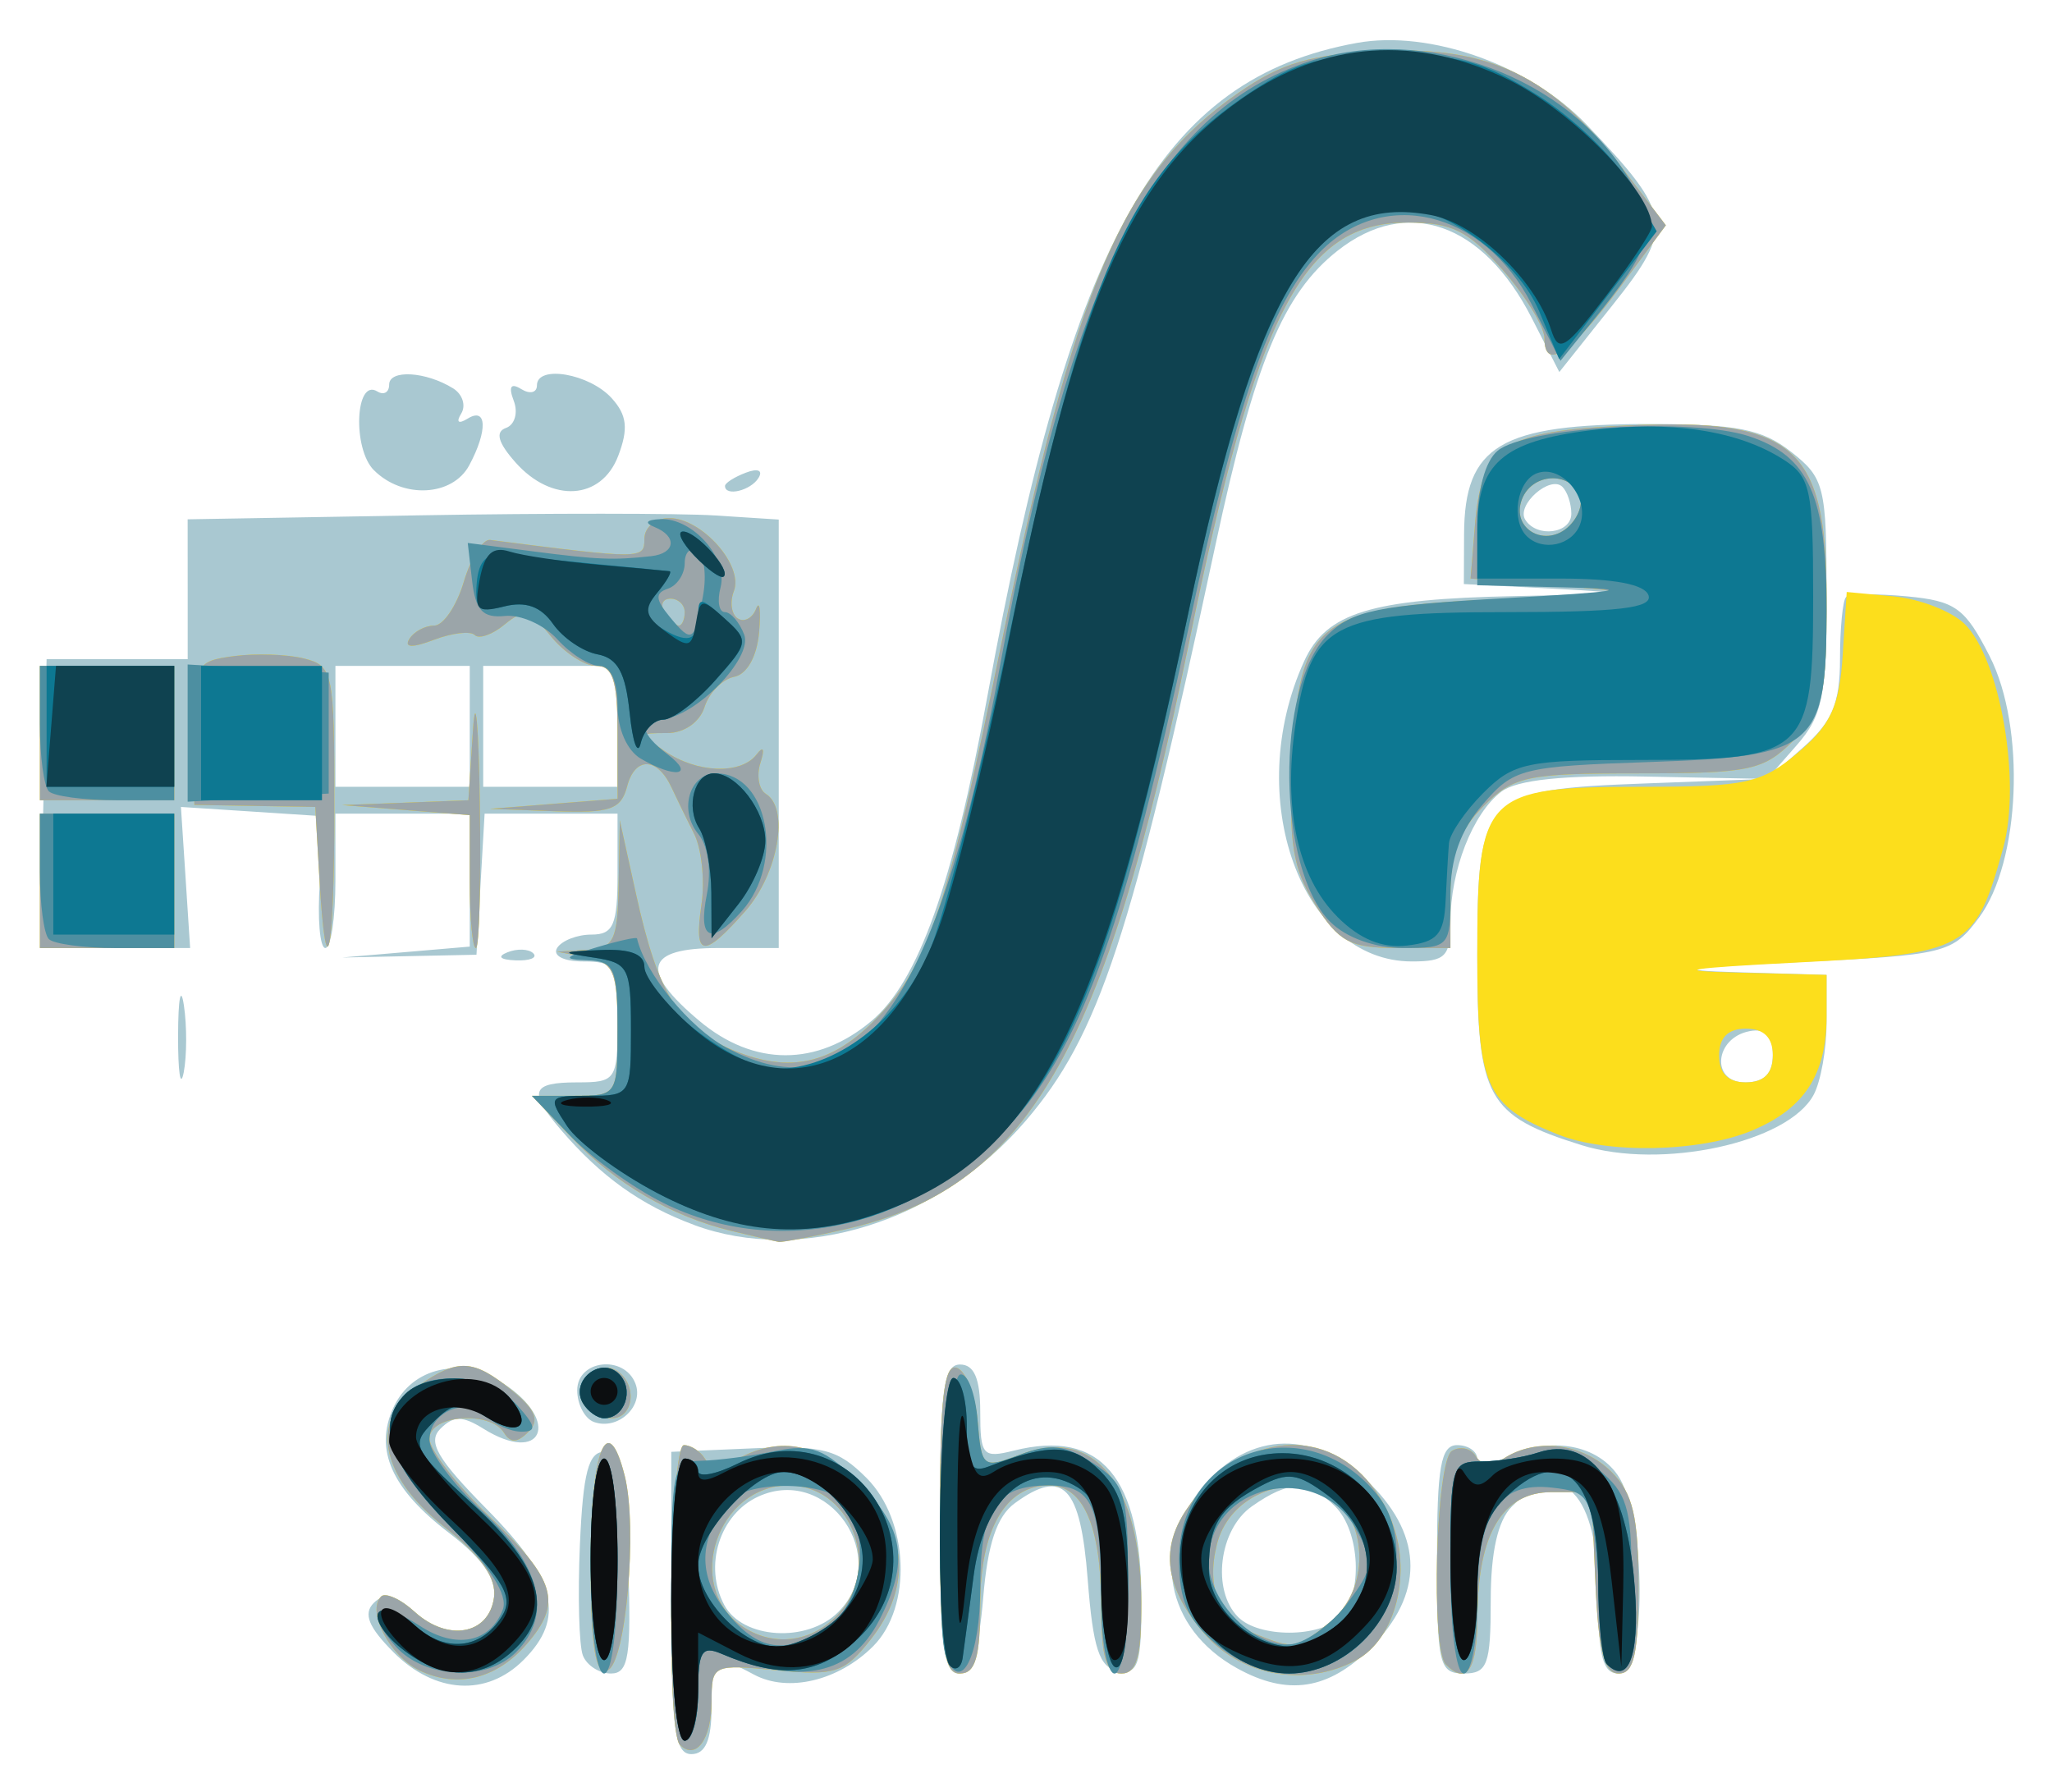
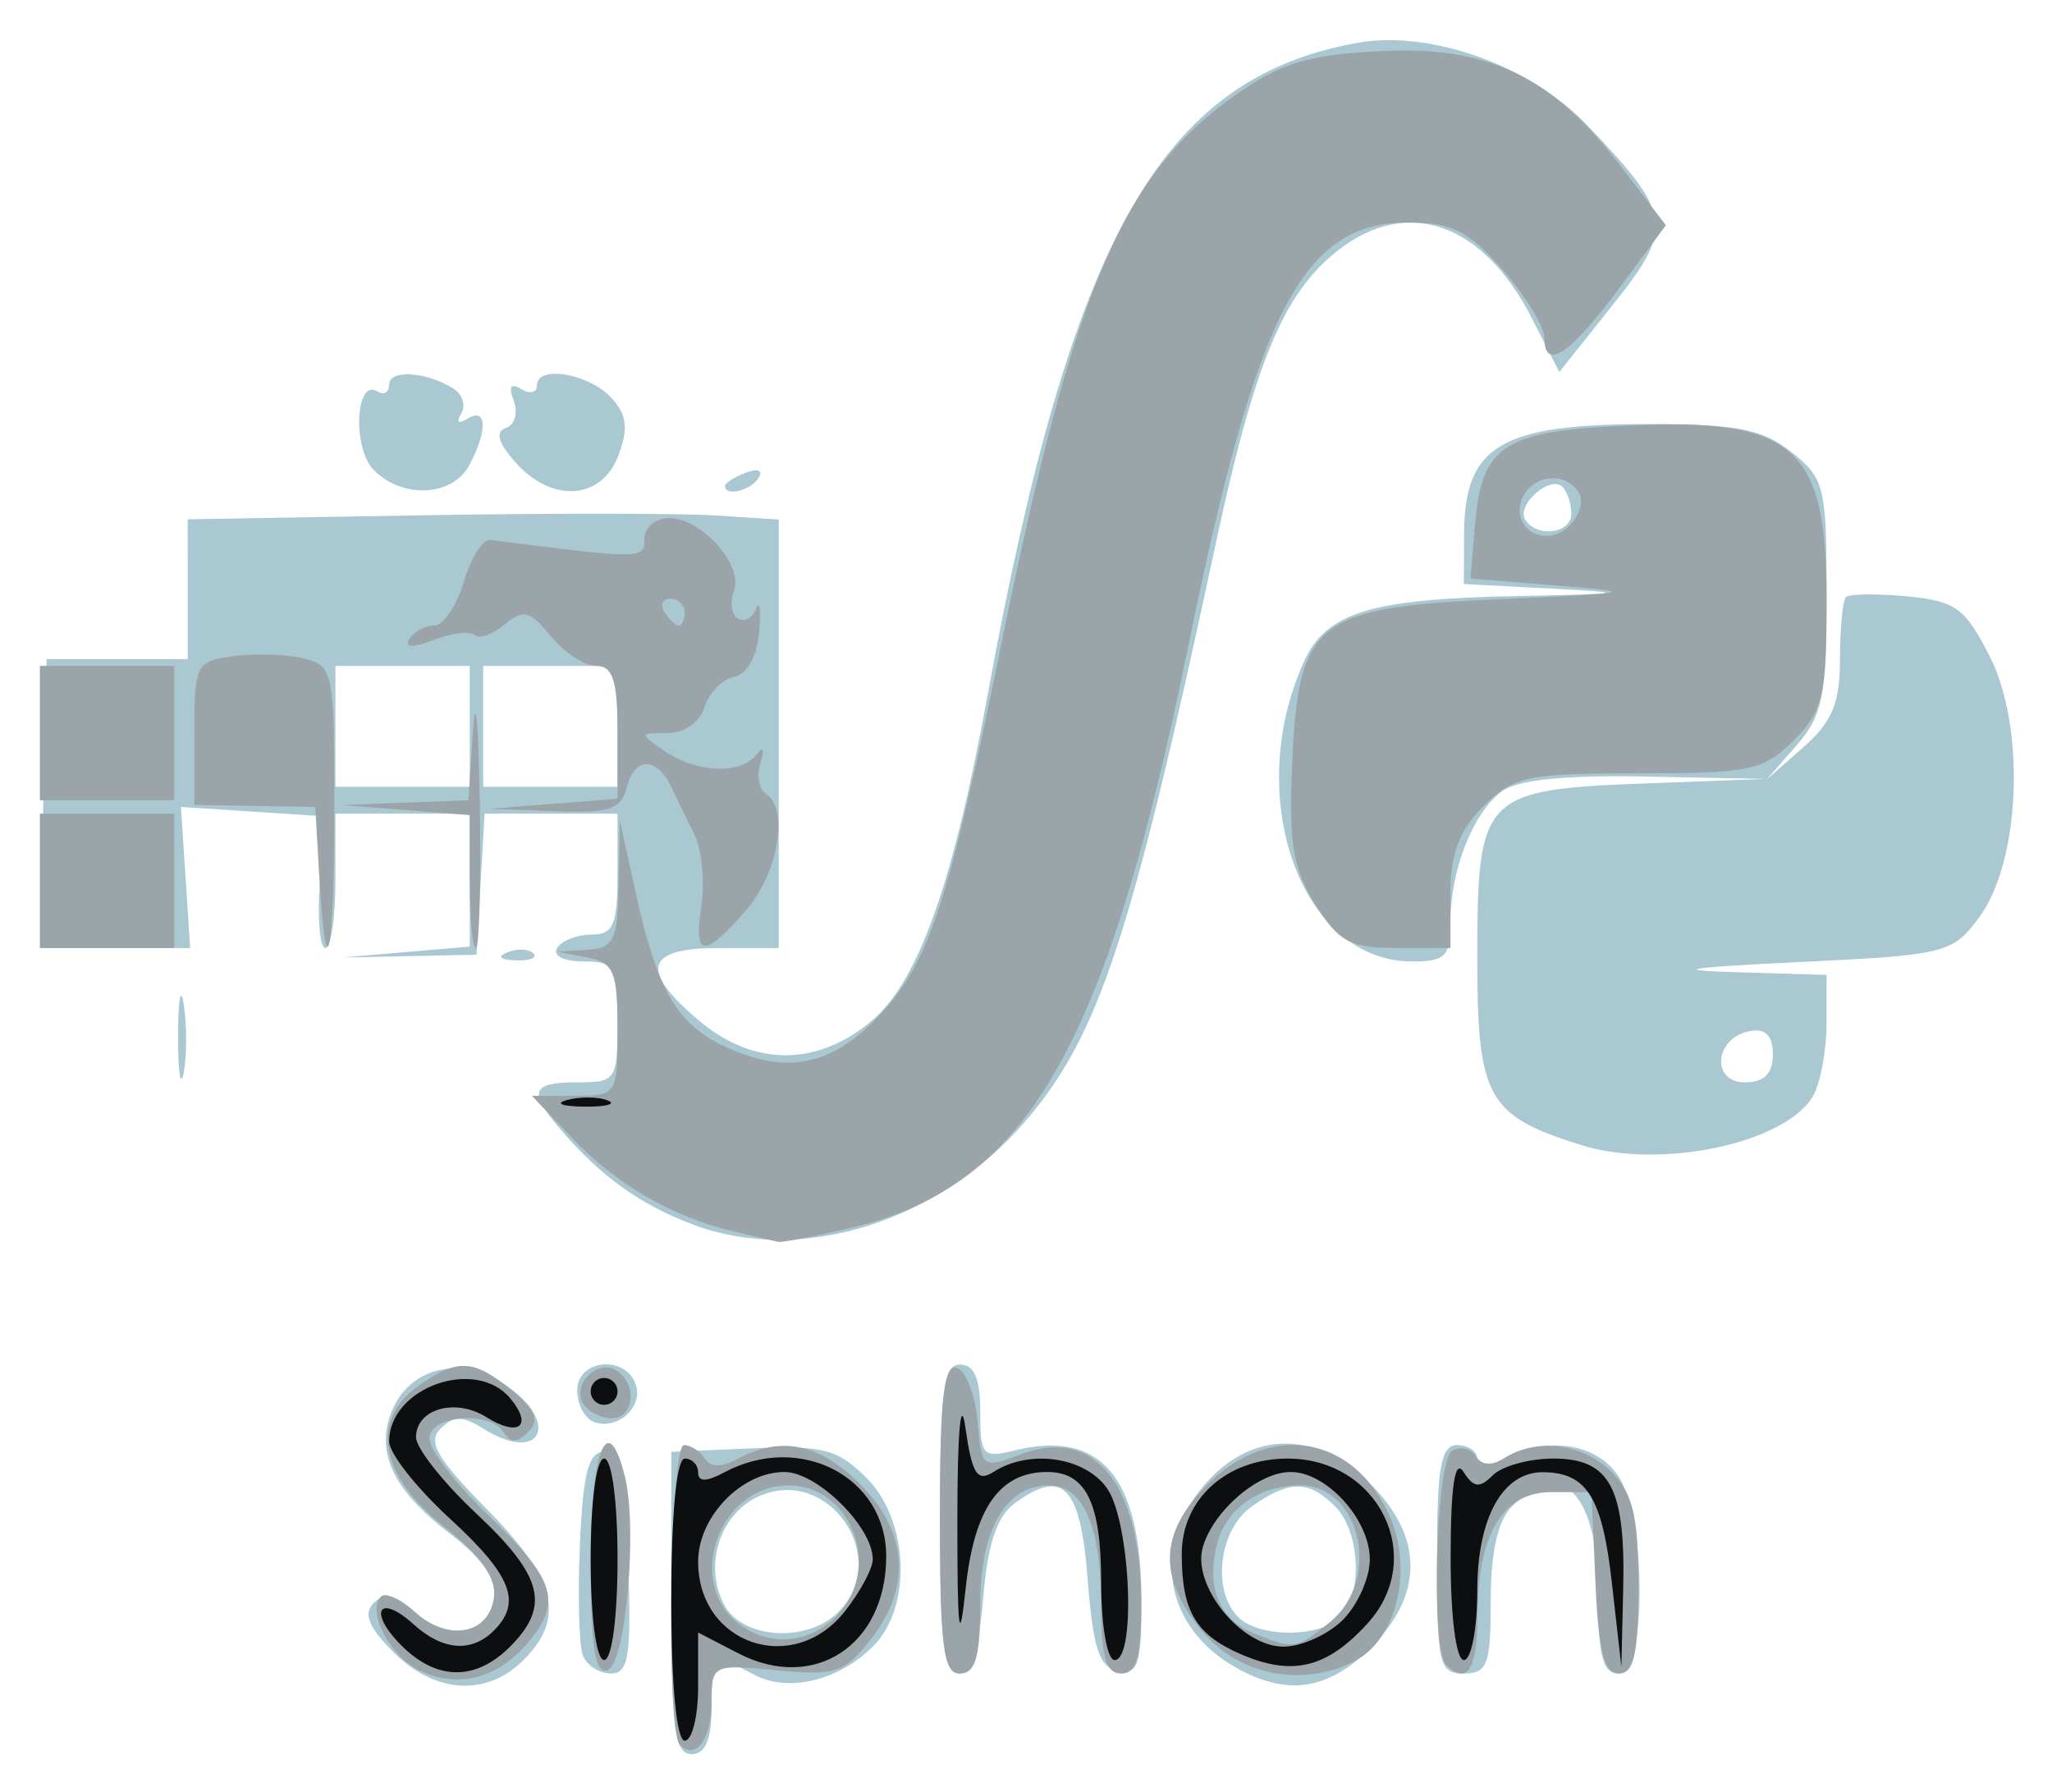
<svg xmlns="http://www.w3.org/2000/svg" role="img" viewBox="-0.31 2.06 48.88 42.69">
  <title>Siphon logo</title>
  <g id="g2802">
    <g id="g2923" stroke-width=".32">
      <path id="path2937" fill="#a9c8d1" d="m 15.68,40.24 1.34e-4,-3.6 1.931,-0.083 c 1.687,-0.072 2.031,0.017 2.72,0.705 1.013,1.013 1.093,3.073 0.157,4.009 -0.824,0.824 -2.025,1.11 -2.837,0.675 C 16.704,41.44 16.64,41.489 16.64,42.72 c 0,0.782 -0.145,1.12 -0.48,1.12 -0.398,0 -0.48,-0.613 -0.48,-3.6 z m 3.977,0.217 c 1.295,-1.295 -0.237,-3.512 -1.901,-2.753 -0.925,0.421 -1.311,1.653 -0.812,2.586 0.434,0.811 1.974,0.906 2.713,0.167 z M 9.066,41.415 C 8.467,40.816 8.338,40.494 8.593,40.239 8.849,39.983 9.115,40.041 9.569,40.452 10.357,41.165 11.331,40.997 11.456,40.127 11.521,39.671 11.184,39.18 10.393,38.576 9.02,37.529 8.602,36.594 9.058,35.592 9.501,34.619 10.684,34.358 11.682,35.012 c 1.382,0.905 0.918,1.948 -0.479,1.076 -0.496,-0.31 -0.711,-0.309 -1.022,0.002 -0.312,0.312 -0.081,0.712 1.112,1.923 1.651,1.676 1.87,2.583 0.866,3.587 -0.876,0.876 -2.106,0.803 -3.094,-0.185 z m 20.089,0.378 c -1.709,-0.947 -2.061,-2.838 -0.807,-4.329 1.129,-1.342 2.684,-1.361 3.996,-0.049 1.258,1.258 1.258,2.632 0,3.889 -1.01,1.01 -1.981,1.159 -3.189,0.489 z M 31.616,40.576 c 0.544,-0.544 0.476,-2.038 -0.119,-2.633 -0.633,-0.633 -1.088,-0.634 -1.986,-0.005 -0.784,0.549 -0.964,2.001 -0.327,2.638 0.495,0.495 1.937,0.495 2.432,0 z m -18.042,0.912 c -0.091,-0.237 -0.123,-1.425 -0.07,-2.64 C 13.578,37.141 13.709,36.64 14.08,36.64 c 0.38,0 0.499,0.548 0.573,2.64 0.078,2.226 0.014,2.64 -0.41,2.64 -0.277,0 -0.578,-0.194 -0.669,-0.432 z M 22.08,38.24 c 0,-3.058 0.081,-3.68 0.48,-3.68 0.336,0 0.48,0.338 0.48,1.126 0,1.041 0.06,1.111 0.8,0.925 2.07,-0.519 3.04,0.626 3.04,3.587 0,1.511 -0.081,1.753 -0.56,1.662 C 25.876,41.776 25.727,41.324 25.6,39.68 25.428,37.453 25.015,37.021 23.864,37.863 23.437,38.175 23.217,38.831 23.111,40.112 23.007,41.361 22.825,41.92 22.52,41.92 22.172,41.92 22.08,41.151 22.08,38.24 Z m 11.84,0.96 c 0,-2.204 0.091,-2.72 0.48,-2.72 0.264,0 0.48,0.149 0.48,0.331 0,0.228 0.192,0.228 0.619,0 1.024,-0.548 2.187,-0.386 2.723,0.38 0.689,0.984 0.703,4.729 0.018,4.729 -0.371,0 -0.48,-0.42 -0.48,-1.856 0,-2.433 -0.859,-3.319 -2.057,-2.121 -0.334,0.334 -0.503,1.087 -0.503,2.24 0,1.524 -0.079,1.737 -0.64,1.737 -0.59,0 -0.64,-0.213 -0.64,-2.72 z M 13.84,35.93 c -0.22,-0.079 -0.4,-0.42 -0.4,-0.757 0,-0.726 1.12,-0.853 1.387,-0.157 0.207,0.54 -0.417,1.118 -0.987,0.914 z m 2.379,-4.696 C 14.958,30.766 14.005,30.084 13.047,28.966 12.268,28.055 12.343,27.84 13.44,27.84 c 0.924,0 0.96,-0.053 0.96,-1.44 0,-1.332 -0.062,-1.44 -0.819,-1.44 -0.464,0 -0.733,-0.139 -0.621,-0.32 0.109,-0.176 0.477,-0.32 0.819,-0.32 C 14.302,24.32 14.4,24.092 14.4,22.88 v -1.44 h -1.583 -1.583 l -0.097,1.68 -0.097,1.68 -1.6,0.033 -1.6,0.033 1.52,-0.13 1.52,-0.13 V 23.022 21.44 h -1.6 -1.6 v 1.6 c 0,0.88 -0.108,1.6 -0.24,1.6 -0.132,1.09e-4 -0.191,-0.706 -0.131,-1.569 L 7.418,21.503 5.709,21.391 4,21.28 4.11,22.96 4.219,24.64 H 2.432 0.646 L 0.723,21.2 0.8,17.76 H 2.481 4.161 L 4.161,16.094 4.16,14.429 9.68,14.334 c 3.036,-0.052 6.204,-0.05 7.04,0.003 l 1.52,0.098 V 19.538 24.64 H 16.8 c -1.746,0 -1.885,0.529 -0.455,1.732 1.3,1.094 2.809,1.096 4.105,0.005 1.114,-0.937 1.943,-3.262 2.761,-7.737 1.999,-10.937 4.135,-14.713 8.803,-15.558 1.74,-0.315 4.118,0.532 5.473,1.949 2.048,2.142 2.092,2.442 0.627,4.282 L 36.834,10.921 36.181,9.642 C 35.018,7.361 33.207,6.73 31.554,8.03 30.256,9.052 29.578,10.685 28.641,15.051 26.637,24.39 25.871,26.715 24.123,28.756 22.062,31.165 18.79,32.19 16.219,31.235 Z M 10.88,19.36 v -1.44 h -1.6 -1.6 v 1.44 1.44 h 1.6 1.6 z m 3.52,0 v -1.44 h -1.6 -1.6 v 1.44 1.44 h 1.6 1.6 z m 22.962,9.975 C 35.109,28.63 34.88,28.216 34.88,24.853 c 0,-3.856 0.128,-3.988 4.01,-4.133 L 41.76,20.612 38.88,20.556 C 36.935,20.518 35.822,20.635 35.453,20.916 34.769,21.436 34.24,22.79 34.24,24.021 34.24,24.841 34.124,24.96 33.323,24.96 c -2.639,0 -4.043,-3.913 -2.566,-7.154 0.526,-1.154 1.58,-1.479 5.018,-1.548 2.604,-0.053 2.757,-0.081 0.945,-0.175 l -2.16,-0.112 0.005,-1.185 C 34.574,12.67 35.431,12.16 38.976,12.16 c 2.083,0 2.689,0.119 3.381,0.663 C 43.151,13.448 43.2,13.646 43.2,16.243 c 0,2.402 -0.093,2.862 -0.72,3.577 L 41.76,20.64 42.64,19.864 c 0.695,-0.612 0.88,-1.056 0.88,-2.107 0,-0.732 0.065,-1.395 0.143,-1.474 0.079,-0.079 0.732,-0.087 1.451,-0.019 1.158,0.11 1.384,0.274 1.97,1.424 0.866,1.698 0.736,4.9 -0.253,6.228 -0.635,0.852 -0.786,0.89 -4.305,1.06 -2.672,0.129 -3.069,0.193 -1.487,0.24 L 43.2,25.28 v 1.141 c 0,0.628 -0.138,1.4 -0.308,1.716 -0.61,1.14 -3.627,1.793 -5.53,1.198 z M 41.92,27.177 c 0,-0.458 -0.172,-0.63 -0.556,-0.556 C 40.53,26.781 40.436,27.84 41.257,27.84 41.714,27.84 41.92,27.634 41.92,27.177 Z m -4.8,-12.883 c 0,-0.235 -0.095,-0.521 -0.211,-0.637 -0.289,-0.289 -1.105,0.428 -0.887,0.78 0.273,0.441 1.098,0.334 1.098,-0.143 z M 3.932,26.72 c 0.002,-0.88 0.065,-1.202 0.138,-0.716 0.074,0.486 0.072,1.206 -0.004,1.6 C 3.989,27.998 3.929,27.6 3.932,26.72 Z M 11.78,24.741 c 0.231,-0.092 0.507,-0.081 0.613,0.025 0.106,0.106 -0.083,0.182 -0.42,0.168 -0.373,-0.015 -0.449,-0.091 -0.193,-0.193 z M 8.597,13.26 C 8.082,12.745 8.153,11.059 8.677,11.383 8.832,11.479 8.96,11.406 8.96,11.221 c 0,-0.366 0.876,-0.314 1.525,0.09 0.223,0.139 0.309,0.409 0.191,0.6 -0.128,0.207 -0.066,0.255 0.155,0.119 0.459,-0.284 0.479,0.287 0.038,1.11 -0.399,0.746 -1.583,0.808 -2.272,0.119 z m 3.373,-0.186 c -0.417,-0.469 -0.489,-0.729 -0.228,-0.821 0.21,-0.074 0.294,-0.364 0.186,-0.646 -0.13,-0.34 -0.071,-0.434 0.178,-0.28 0.206,0.127 0.374,0.088 0.374,-0.088 0,-0.496 1.251,-0.281 1.782,0.306 0.364,0.402 0.4,0.726 0.155,1.371 -0.401,1.056 -1.583,1.132 -2.447,0.158 z M 16.96,13.634 c 0,-0.069 0.223,-0.212 0.497,-0.316 0.285,-0.109 0.413,-0.056 0.301,0.126 C 17.57,13.748 16.96,13.893 16.96,13.634 Z" />
-       <path id="path2935" fill="#fcde1c" d="M 15.885,43.618 C 15.555,43.289 15.647,36.48 15.981,36.48 c 0.166,0 0.39,0.144 0.499,0.321 0.133,0.214 0.397,0.214 0.798,0 1.026,-0.549 1.935,-0.357 2.906,0.615 1.135,1.135 1.222,2.454 0.244,3.697 -0.623,0.792 -0.845,0.864 -2.24,0.73 C 16.671,41.697 16.64,41.712 16.64,42.588 c 0,0.899 -0.375,1.41 -0.755,1.03 z M 19.76,40.387 C 20.666,39.234 19.888,37.44 18.482,37.44 c -1.7,0 -2.506,2.379 -1.132,3.341 0.788,0.552 1.795,0.387 2.41,-0.395 z M 9.687,41.849 C 8.974,41.508 8.416,40.437 8.769,40.085 c 0.103,-0.103 0.465,0.064 0.805,0.372 0.787,0.712 1.757,0.537 1.883,-0.34 0.068,-0.473 -0.293,-0.985 -1.2,-1.704 -1.529,-1.211 -1.76,-2.533 -0.586,-3.355 0.926,-0.648 1.299,-0.628 2.213,0.119 0.567,0.463 0.665,0.71 0.392,0.988 -0.259,0.264 -0.426,0.27 -0.579,0.023 C 11.364,35.649 9.92,35.76 9.92,36.325 c 0,0.267 0.648,1.106 1.44,1.865 1.573,1.507 1.729,2.044 0.88,3.026 -0.719,0.832 -1.653,1.063 -2.553,0.633 z M 13.76,39.227 c 0,-2.627 0.405,-3.633 0.812,-2.013 0.312,1.243 0.024,4.484 -0.412,4.628 -0.299,0.099 -0.4,-0.56 -0.4,-2.615 z m 8.32,-1.013 c 0,-2.822 0.095,-3.675 0.4,-3.575 0.22,0.072 0.444,0.645 0.497,1.272 0.096,1.123 0.112,1.135 1.048,0.782 1.736,-0.655 2.842,0.722 2.85,3.548 0.004,1.282 -0.109,1.68 -0.475,1.68 -0.363,0 -0.48,-0.393 -0.48,-1.621 C 25.92,38.416 25.496,37.44 24.678,37.44 23.647,37.44 23.04,38.487 23.04,40.265 23.04,41.523 22.925,41.92 22.56,41.92 c -0.399,0 -0.48,-0.625 -0.48,-3.707 z m 6.268,2.722 c -1.086,-1.29 -1.053,-2.36 0.107,-3.52 1.529,-1.529 3.54,-1.149 4.365,0.823 0.523,1.252 0.127,2.855 -0.833,3.368 -1.224,0.655 -2.762,0.371 -3.639,-0.671 z m 3.016,-0.235 C 32.604,39.697 32.116,37.44 30.66,37.44 c -0.984,0 -1.77,0.557 -1.983,1.406 -0.259,1.032 0.056,1.784 0.887,2.12 0.955,0.386 1.004,0.379 1.8,-0.266 z m 2.769,1.006 c -0.366,-0.366 -0.24,-4.852 0.142,-5.089 0.196,-0.121 0.451,-0.065 0.568,0.124 0.137,0.221 0.381,0.238 0.684,0.046 0.776,-0.491 1.871,-0.349 2.552,0.332 0.509,0.509 0.64,1.067 0.64,2.72 0,1.607 -0.106,2.08 -0.465,2.08 -0.352,0 -0.488,-0.527 -0.56,-2.16 L 37.6,37.6 h -0.951 c -1.167,0 -1.758,0.992 -1.765,2.96 -0.004,1.273 -0.25,1.648 -0.751,1.147 z M 13.583,35.492 c -0.279,-0.452 0.338,-1.069 0.789,-0.789 0.508,0.314 0.426,1.137 -0.113,1.137 -0.254,0 -0.558,-0.157 -0.676,-0.348 z M 17.12,31.381 c -1.439,-0.35 -2.77,-1.128 -3.82,-2.232 L 12.36,28.16 h 1.02 C 14.389,28.16 14.4,28.143 14.4,26.582 c 0,-1.382 -0.089,-1.595 -0.72,-1.716 l -0.72,-0.139 0.72,-0.044 c 0.635,-0.038 0.723,-0.222 0.747,-1.564 l 0.027,-1.52 0.388,1.76 c 0.527,2.388 1.014,3.172 2.307,3.713 1.353,0.565 2.373,0.335 3.44,-0.778 1.228,-1.282 1.677,-2.632 2.953,-8.892 1.74,-8.531 2.898,-11.224 5.645,-13.128 1.039,-0.72 1.715,-0.918 3.414,-0.998 2.561,-0.122 4.069,0.607 5.71,2.759 l 1.061,1.391 -1.093,1.476 C 37.104,10.489 36.48,10.91 36.48,10.118 36.48,9.845 36.033,9.113 35.487,8.491 34.661,7.551 34.278,7.36 33.215,7.36 30.724,7.36 29.624,9.481 28.005,17.404 26.013,27.148 24.131,30.359 19.84,31.336 c -0.792,0.18 -1.512,0.317 -1.6,0.303 -0.088,-0.014 -0.592,-0.13 -1.12,-0.259 z m 19.687,-2.298 C 35.076,28.393 34.88,27.956 34.88,24.8 c 0,-3.831 0.166,-4 3.921,-4 2.48,0 2.846,-0.08 3.718,-0.814 0.783,-0.659 0.986,-1.101 1.065,-2.32 L 43.68,16.16 44.8,16.265 c 0.616,0.058 1.373,0.351 1.683,0.651 0.851,0.828 1.36,3.757 0.926,5.334 -0.668,2.426 -0.852,2.529 -4.902,2.735 -2.633,0.134 -3.035,0.2 -1.466,0.24 L 43.2,25.28 v 0.981 c 0,1.394 -0.528,2.205 -1.775,2.726 -1.236,0.517 -3.448,0.562 -4.618,0.096 z M 41.92,27.2 c 0,-0.427 -0.213,-0.64 -0.64,-0.64 -0.427,0 -0.64,0.213 -0.64,0.64 0,0.427 0.213,0.64 0.64,0.64 0.427,0 0.64,-0.213 0.64,-0.64 z M 0.64,23.04 v -1.6 h 1.6 1.6 v 1.6 1.6 H 2.24 0.64 Z M 7.297,22.96 7.2,21.28 5.76,21.256 4.32,21.231 v -1.709 c 0,-1.649 0.033,-1.713 0.942,-1.835 0.518,-0.069 1.268,-0.044 1.667,0.056 0.696,0.175 0.725,0.318 0.725,3.539 0,3.562 -0.195,4.48 -0.357,1.677 z M 10.88,23.058 V 21.475 L 9.36,21.355 7.84,21.235 9.343,21.178 10.847,21.12 10.957,19.44 c 0.061,-0.924 0.134,-0.132 0.163,1.76 0.029,1.892 -0.013,3.44 -0.094,3.44 C 10.946,24.64 10.88,23.928 10.88,23.058 Z m 5.519,0.547 c 0.084,-0.569 0.005,-1.325 -0.173,-1.68 -0.179,-0.355 -0.421,-0.852 -0.539,-1.106 -0.337,-0.729 -0.87,-0.745 -1.057,-0.032 -0.145,0.555 -0.403,0.644 -1.721,0.595 L 11.36,21.325 12.88,21.205 14.4,21.085 V 19.502 C 14.4,18.269 14.288,17.92 13.891,17.92 c -0.28,0 -0.767,-0.319 -1.083,-0.71 -0.496,-0.612 -0.647,-0.65 -1.099,-0.274 -0.288,0.239 -0.608,0.352 -0.71,0.25 -0.102,-0.102 -0.539,-0.051 -0.971,0.113 C 9.514,17.495 9.311,17.488 9.441,17.279 9.549,17.104 9.815,16.96 10.033,16.96 c 0.217,0 0.534,-0.468 0.704,-1.04 0.17,-0.572 0.452,-1.022 0.626,-1 C 15.006,15.383 15.04,15.382 15.04,14.891 15.04,14.621 15.306,14.4 15.63,14.4 c 0.777,0 1.777,1.127 1.542,1.738 -0.102,0.265 -0.059,0.559 0.094,0.654 0.153,0.095 0.348,-0.009 0.434,-0.23 0.085,-0.221 0.118,0.03 0.072,0.558 -0.05,0.576 -0.287,1 -0.593,1.061 -0.28,0.055 -0.598,0.379 -0.706,0.72 -0.114,0.36 -0.485,0.619 -0.886,0.619 -0.677,0 -0.678,0.008 -0.058,0.433 0.762,0.522 1.811,0.56 2.181,0.079 0.166,-0.216 0.202,-0.139 0.094,0.198 -0.097,0.302 -0.038,0.635 0.13,0.739 0.565,0.349 0.293,1.903 -0.489,2.791 -1.006,1.143 -1.232,1.11 -1.046,-0.155 z M 16,16.64 c 0,-0.176 -0.152,-0.32 -0.339,-0.32 -0.186,0 -0.25,0.144 -0.141,0.32 0.109,0.176 0.261,0.32 0.339,0.32 C 15.936,16.96 16,16.816 16,16.64 Z m 15.019,6.96 c -0.533,-0.851 -0.633,-1.461 -0.549,-3.357 0.151,-3.402 0.554,-3.719 4.979,-3.914 3.207,-0.141 3.295,-0.162 1.352,-0.32 L 34.72,15.84 34.825,14.56 c 0.15,-1.831 0.66,-2.199 3.252,-2.345 C 42.41,11.97 43.2,12.605 43.2,16.335 c 0,2.307 -0.082,2.656 -0.785,3.36 C 41.696,20.413 41.382,20.48 38.72,20.48 c -2.662,0 -2.976,0.067 -3.695,0.785 C 34.45,21.841 34.24,22.398 34.24,23.345 V 24.64 h -1.285 c -1.102,0 -1.377,-0.148 -1.937,-1.04 z m 6.28,-9.809 c -0.322,-0.521 -1.131,-0.424 -1.356,0.162 -0.273,0.711 0.579,1.182 1.135,0.627 0.241,-0.241 0.34,-0.596 0.221,-0.788 z M 0.64,19.52 v -1.6 h 1.6 1.6 v 1.6 1.6 h -1.6 -1.6 z" />
      <path id="path2933" fill="#9ba5a9" d="M 15.885,43.618 C 15.555,43.289 15.647,36.48 15.981,36.48 c 0.166,0 0.39,0.144 0.499,0.321 0.133,0.214 0.397,0.214 0.798,0 1.026,-0.549 1.935,-0.357 2.906,0.615 1.135,1.135 1.222,2.454 0.244,3.697 -0.623,0.792 -0.845,0.864 -2.24,0.73 C 16.671,41.697 16.64,41.712 16.64,42.588 c 0,0.899 -0.375,1.41 -0.755,1.03 z M 19.76,40.387 C 20.666,39.234 19.888,37.44 18.482,37.44 c -1.7,0 -2.506,2.379 -1.132,3.341 0.788,0.552 1.795,0.387 2.41,-0.395 z M 9.687,41.849 C 8.974,41.508 8.416,40.437 8.769,40.085 c 0.103,-0.103 0.465,0.064 0.805,0.372 0.787,0.712 1.757,0.537 1.883,-0.34 0.068,-0.473 -0.293,-0.985 -1.2,-1.704 -1.529,-1.211 -1.76,-2.533 -0.586,-3.355 0.926,-0.648 1.299,-0.628 2.213,0.119 0.567,0.463 0.665,0.71 0.392,0.988 -0.259,0.264 -0.426,0.27 -0.579,0.023 C 11.364,35.649 9.92,35.76 9.92,36.325 c 0,0.267 0.648,1.106 1.44,1.865 1.573,1.507 1.729,2.044 0.88,3.026 -0.719,0.832 -1.653,1.063 -2.553,0.633 z M 13.76,39.227 c 0,-2.627 0.405,-3.633 0.812,-2.013 0.312,1.243 0.024,4.484 -0.412,4.628 -0.299,0.099 -0.4,-0.56 -0.4,-2.615 z m 8.32,-1.013 c 0,-2.822 0.095,-3.675 0.4,-3.575 0.22,0.072 0.444,0.645 0.497,1.272 0.096,1.123 0.112,1.135 1.048,0.782 1.736,-0.655 2.842,0.722 2.85,3.548 0.004,1.282 -0.109,1.68 -0.475,1.68 -0.363,0 -0.48,-0.393 -0.48,-1.621 C 25.92,38.416 25.496,37.44 24.678,37.44 23.647,37.44 23.04,38.487 23.04,40.265 23.04,41.523 22.925,41.92 22.56,41.92 c -0.399,0 -0.48,-0.625 -0.48,-3.707 z m 6.268,2.722 c -1.086,-1.29 -1.053,-2.36 0.107,-3.52 1.529,-1.529 3.54,-1.149 4.365,0.823 0.523,1.252 0.127,2.855 -0.833,3.368 -1.224,0.655 -2.762,0.371 -3.639,-0.671 z m 3.016,-0.235 C 32.604,39.697 32.116,37.44 30.66,37.44 c -0.984,0 -1.77,0.557 -1.983,1.406 -0.259,1.032 0.056,1.784 0.887,2.12 0.955,0.386 1.004,0.379 1.8,-0.266 z m 2.769,1.006 c -0.366,-0.366 -0.24,-4.852 0.142,-5.089 0.196,-0.121 0.451,-0.065 0.568,0.124 0.137,0.221 0.381,0.238 0.684,0.046 0.776,-0.491 1.871,-0.349 2.552,0.332 0.509,0.509 0.64,1.067 0.64,2.72 0,1.607 -0.106,2.08 -0.465,2.08 -0.352,0 -0.488,-0.527 -0.56,-2.16 L 37.6,37.6 h -0.951 c -1.167,0 -1.758,0.992 -1.765,2.96 -0.004,1.273 -0.25,1.648 -0.751,1.147 z M 13.583,35.492 c -0.279,-0.452 0.338,-1.069 0.789,-0.789 0.508,0.314 0.426,1.137 -0.113,1.137 -0.254,0 -0.558,-0.157 -0.676,-0.348 z M 17.12,31.381 c -1.439,-0.35 -2.77,-1.128 -3.82,-2.232 L 12.36,28.16 h 1.02 C 14.389,28.16 14.4,28.143 14.4,26.582 c 0,-1.382 -0.089,-1.595 -0.72,-1.716 l -0.72,-0.139 0.72,-0.044 c 0.635,-0.038 0.723,-0.222 0.747,-1.564 l 0.027,-1.52 0.388,1.76 c 0.527,2.388 1.014,3.172 2.307,3.713 1.353,0.565 2.373,0.335 3.44,-0.778 1.228,-1.282 1.677,-2.632 2.953,-8.892 1.74,-8.531 2.898,-11.224 5.645,-13.128 1.039,-0.72 1.715,-0.918 3.414,-0.998 2.561,-0.122 4.069,0.607 5.71,2.759 l 1.061,1.391 -1.093,1.476 C 37.104,10.489 36.48,10.91 36.48,10.118 36.48,9.845 36.033,9.113 35.487,8.491 34.661,7.551 34.278,7.36 33.215,7.36 30.724,7.36 29.624,9.481 28.005,17.404 26.013,27.148 24.131,30.359 19.84,31.336 c -0.792,0.18 -1.512,0.317 -1.6,0.303 -0.088,-0.014 -0.592,-0.13 -1.12,-0.259 z M 0.64,23.04 v -1.6 h 1.6 1.6 v 1.6 1.6 H 2.24 0.64 Z M 7.297,22.96 7.2,21.28 5.76,21.256 4.32,21.231 v -1.709 c 0,-1.649 0.033,-1.713 0.942,-1.835 0.518,-0.069 1.268,-0.044 1.667,0.056 0.696,0.175 0.725,0.318 0.725,3.539 0,3.562 -0.195,4.48 -0.357,1.677 z M 10.88,23.058 V 21.475 L 9.36,21.355 7.84,21.235 9.343,21.178 10.847,21.12 10.957,19.44 c 0.061,-0.924 0.134,-0.132 0.163,1.76 0.029,1.892 -0.013,3.44 -0.094,3.44 C 10.946,24.64 10.88,23.928 10.88,23.058 Z m 5.519,0.547 c 0.084,-0.569 0.005,-1.325 -0.173,-1.68 -0.179,-0.355 -0.421,-0.852 -0.539,-1.106 -0.337,-0.729 -0.87,-0.745 -1.057,-0.032 -0.145,0.555 -0.403,0.644 -1.721,0.595 L 11.36,21.325 12.88,21.205 14.4,21.085 V 19.502 C 14.4,18.269 14.288,17.92 13.891,17.92 c -0.28,0 -0.767,-0.319 -1.083,-0.71 -0.496,-0.612 -0.647,-0.65 -1.099,-0.274 -0.288,0.239 -0.608,0.352 -0.71,0.25 -0.102,-0.102 -0.539,-0.051 -0.971,0.113 C 9.514,17.495 9.311,17.488 9.441,17.279 9.549,17.104 9.815,16.96 10.033,16.96 c 0.217,0 0.534,-0.468 0.704,-1.04 0.17,-0.572 0.452,-1.022 0.626,-1 C 15.006,15.383 15.04,15.382 15.04,14.891 15.04,14.621 15.306,14.4 15.63,14.4 c 0.777,0 1.777,1.127 1.542,1.738 -0.102,0.265 -0.059,0.559 0.094,0.654 0.153,0.095 0.348,-0.009 0.434,-0.23 0.085,-0.221 0.118,0.03 0.072,0.558 -0.05,0.576 -0.287,1 -0.593,1.061 -0.28,0.055 -0.598,0.379 -0.706,0.72 -0.114,0.36 -0.485,0.619 -0.886,0.619 -0.677,0 -0.678,0.008 -0.058,0.433 0.762,0.522 1.811,0.56 2.181,0.079 0.166,-0.216 0.202,-0.139 0.094,0.198 -0.097,0.302 -0.038,0.635 0.13,0.739 0.565,0.349 0.293,1.903 -0.489,2.791 -1.006,1.143 -1.232,1.11 -1.046,-0.155 z M 16,16.64 c 0,-0.176 -0.152,-0.32 -0.339,-0.32 -0.186,0 -0.25,0.144 -0.141,0.32 0.109,0.176 0.261,0.32 0.339,0.32 C 15.936,16.96 16,16.816 16,16.64 Z m 15.019,6.96 c -0.533,-0.851 -0.633,-1.461 -0.549,-3.357 0.151,-3.402 0.554,-3.719 4.979,-3.914 3.207,-0.141 3.295,-0.162 1.352,-0.32 L 34.72,15.84 34.825,14.56 c 0.15,-1.831 0.66,-2.199 3.252,-2.345 C 42.41,11.97 43.2,12.605 43.2,16.335 c 0,2.307 -0.082,2.656 -0.785,3.36 C 41.696,20.413 41.382,20.48 38.72,20.48 c -2.662,0 -2.976,0.067 -3.695,0.785 C 34.45,21.841 34.24,22.398 34.24,23.345 V 24.64 h -1.285 c -1.102,0 -1.377,-0.148 -1.937,-1.04 z m 6.28,-9.809 c -0.322,-0.521 -1.131,-0.424 -1.356,0.162 -0.273,0.711 0.579,1.182 1.135,0.627 0.241,-0.241 0.34,-0.596 0.221,-0.788 z M 0.64,19.52 v -1.6 h 1.6 1.6 v 1.6 1.6 h -1.6 -1.6 z" />
-       <path id="path2931" fill="#4d8fa1" d="m 15.68,40.194 c 0,-3.231 0.021,-3.327 0.72,-3.342 0.396,-0.009 1.183,-0.112 1.75,-0.229 0.871,-0.18 1.18,-0.063 2,0.757 1.083,1.083 1.202,1.884 0.484,3.271 C 19.956,41.962 18.757,42.215 16.88,41.442 16.408,41.248 16.32,41.392 16.32,42.366 16.32,43.001 16.176,43.52 16,43.52 c -0.193,0 -0.32,-1.322 -0.32,-3.326 z m 3.769,0.588 C 20.242,40.226 20.435,38.483 19.776,37.824 c -0.504,-0.504 -2.33,-0.494 -2.738,0.016 -0.707,0.884 -0.728,1.742 -0.061,2.59 0.763,0.97 1.45,1.068 2.471,0.352 z M 9.118,41.278 C 8.354,40.433 8.697,40.133 9.687,40.782 10.549,41.347 11.364,41.189 11.667,40.398 11.798,40.058 11.376,39.391 10.412,38.412 8.954,36.932 8.63,35.978 9.344,35.264 9.936,34.672 11.356,34.809 12,35.52 c 0.46,0.508 0.483,0.64 0.114,0.64 -0.256,0 -0.629,-0.163 -0.828,-0.362 C 10.804,35.316 9.92,35.68 9.92,36.359 c 0,0.297 0.576,1.071 1.28,1.721 1.388,1.281 1.661,2.453 0.777,3.337 -0.699,0.699 -2.165,0.628 -2.859,-0.139 z M 13.76,39.36 c 0,-1.493 0.133,-2.56 0.32,-2.56 0.187,0 0.32,1.067 0.32,2.56 0,1.493 -0.133,2.56 -0.32,2.56 -0.187,0 -0.32,-1.067 -0.32,-2.56 z m 8.465,2.158 c -0.294,-0.767 -0.002,-6.637 0.335,-6.719 0.176,-0.043 0.364,0.446 0.417,1.087 0.095,1.139 0.118,1.158 1.008,0.822 0.731,-0.276 1.074,-0.236 1.743,0.202 0.765,0.501 0.832,0.727 0.832,2.778 0,1.275 -0.137,2.233 -0.32,2.233 -0.176,0 -0.32,-0.78 -0.32,-1.734 C 25.92,37.902 25.71,37.44 24.67,37.44 23.414,37.44 23.04,38.001 23.04,39.885 c 0,1.617 -0.464,2.547 -0.815,1.632 z m 6.4,-0.329 C 27.974,40.628 27.776,40.165 27.776,39.2 c 0,-2.675 3.112,-3.632 4.774,-1.468 0.672,0.875 0.488,2.539 -0.375,3.402 -1,1 -2.424,1.022 -3.549,0.054 z m 3.175,-0.964 c 0.614,-0.825 0.628,-0.962 0.182,-1.76 C 31.068,36.827 28.48,37.406 28.48,39.25 c 0,0.974 1.134,2.097 1.988,1.97 0.368,-0.055 0.968,-0.502 1.334,-0.994 z M 34.24,39.394 c 0,-2.407 0.034,-2.526 0.72,-2.524 0.396,0.001 1.016,-0.095 1.378,-0.215 0.433,-0.143 0.924,-0.002 1.436,0.412 0.661,0.536 0.778,0.908 0.782,2.501 0.006,2.522 -0.595,2.55 -0.796,0.037 -0.155,-1.94 -0.191,-2.009 -1.104,-2.113 C 35.38,37.347 34.88,38.115 34.88,40.221 34.88,41.156 34.736,41.92 34.56,41.92 c -0.186,0 -0.32,-1.055 -0.32,-2.526 z M 13.583,35.492 c -0.33,-0.534 0.412,-1.145 0.853,-0.704 C 14.805,35.157 14.574,35.84 14.08,35.84 c -0.155,0 -0.379,-0.157 -0.497,-0.348 z m 1.91,-4.78 c -0.719,-0.356 -1.718,-1.076 -2.22,-1.6 L 12.36,28.16 h 1.02 c 1.011,0 1.02,-0.015 1.02,-1.6 0,-1.438 -0.073,-1.603 -0.72,-1.628 -0.602,-0.023 -0.566,-0.074 0.224,-0.309 0.519,-0.155 0.951,-0.251 0.96,-0.212 0.193,0.833 1.252,2.128 2.125,2.599 3.103,1.676 5.051,-1.039 6.522,-9.09 1.692,-9.261 3.702,-13.19 7.365,-14.399 2.742,-0.905 6.201,0.376 7.631,2.825 0.679,1.162 0.572,1.566 -0.896,3.381 L 36.861,10.654 36.172,9.303 C 35.027,7.06 32.607,6.492 31.086,8.111 c -1.138,1.211 -1.933,3.507 -3.082,8.896 -1.477,6.924 -2.517,9.868 -4.137,11.709 -2.267,2.575 -5.6,3.37 -8.374,1.997 z M 0.853,24.427 C 0.736,24.309 0.64,23.589 0.64,22.827 V 21.44 h 1.6 1.6 v 1.6 1.6 H 2.453 c -0.763,0 -1.483,-0.096 -1.6,-0.213 z M 31.378,24.018 C 30.109,22.749 30.067,18.43 31.312,17.186 31.895,16.603 32.506,16.477 35.596,16.305 38.301,16.154 38.661,16.091 37.04,16.052 L 34.88,16 v -1.401 c 0,-0.861 0.187,-1.556 0.485,-1.803 0.681,-0.565 4.629,-0.794 5.983,-0.347 1.43,0.472 1.852,1.415 1.852,4.134 0,3.275 -0.251,3.492 -4.185,3.626 -3.082,0.105 -3.267,0.152 -4.003,1.008 -0.534,0.621 -0.772,1.288 -0.772,2.16 0,1.229 -0.029,1.262 -1.12,1.262 -0.683,0 -1.363,-0.243 -1.742,-0.622 z m 5.921,-10.227 c -0.322,-0.521 -1.131,-0.424 -1.356,0.162 -0.273,0.711 0.579,1.182 1.135,0.627 0.241,-0.241 0.34,-0.596 0.221,-0.788 z m -20.771,9.57 c 0.113,-0.566 0.03,-1.154 -0.204,-1.436 C 15.854,21.358 16.113,20.48 16.751,20.48 c 1.238,0 1.635,2.132 0.61,3.28 -0.741,0.83 -1.049,0.682 -0.833,-0.399 z M 0.853,20.907 C 0.736,20.789 0.64,20.069 0.64,19.307 V 17.92 h 1.6 1.6 v 1.6 1.6 H 2.453 c -0.763,0 -1.483,-0.096 -1.6,-0.213 z M 4.16,19.52 v -1.633 l 1.68,0.097 1.68,0.097 v 1.44 1.44 l -1.68,0.097 -1.68,0.097 z m 10.8,0.614 C 14.627,19.94 14.4,19.426 14.4,18.864 14.4,18.287 14.233,17.92 13.97,17.92 c -0.237,0 -0.687,-0.283 -1,-0.629 -0.313,-0.346 -0.875,-0.598 -1.25,-0.56 -0.529,0.054 -0.703,-0.131 -0.784,-0.835 l -0.104,-0.904 1.544,0.199 c 1.546,0.2 1.928,0.215 2.824,0.116 0.583,-0.065 0.63,-0.473 0.08,-0.695 -0.248,-0.1 -0.196,-0.171 0.137,-0.187 0.768,-0.036 1.62,0.925 1.438,1.622 -0.085,0.326 -0.04,0.592 0.101,0.592 0.141,0 0.349,0.242 0.462,0.538 0.215,0.56 -1.189,1.988 -1.978,2.01 -0.56,0.016 -0.498,0.347 0.16,0.846 0.657,0.499 0.174,0.574 -0.64,0.1 z m 1.478,-3.896 C 16.525,15.761 16.462,15.288 16.298,15.186 16.134,15.085 16,15.215 16,15.474 c 0,0.26 -0.18,0.533 -0.4,0.607 -0.311,0.105 -0.3,0.255 0.046,0.674 0.532,0.644 0.589,0.606 0.793,-0.518 z" />
-       <path id="path2929" fill="#0d7892" d="m 15.68,40.16 c 0,-2.027 0.127,-3.36 0.32,-3.36 0.176,0 0.32,0.133 0.32,0.295 0,0.163 0.422,0.085 0.937,-0.172 2.75,-1.372 5.093,2.256 2.756,4.267 -0.905,0.779 -1.756,0.849 -3.133,0.261 -0.474,-0.203 -0.56,-0.062 -0.56,0.915 0,0.635 -0.144,1.154 -0.32,1.154 -0.193,0 -0.32,-1.333 -0.32,-3.36 z m 3.845,0.541 C 19.965,40.344 20.24,39.768 20.24,39.2 c 0,-0.952 -1.025,-2.08 -1.89,-2.08 -0.684,0 -2.03,1.475 -2.03,2.225 0,0.821 1.084,1.935 1.885,1.935 0.333,0 0.927,-0.261 1.32,-0.579 z M 9.235,41.308 C 8.82,40.971 8.587,40.588 8.718,40.456 c 0.131,-0.131 0.516,0.013 0.856,0.321 0.725,0.656 1.575,0.569 2.066,-0.21 0.289,-0.458 0.088,-0.818 -1.166,-2.091 C 8.959,36.937 8.624,35.984 9.344,35.264 c 0.539,-0.539 2.02,-0.478 2.502,0.104 0.559,0.674 0.196,0.924 -0.61,0.421 -0.567,-0.354 -0.75,-0.332 -1.23,0.148 -0.539,0.539 -0.496,0.627 0.955,1.959 1.659,1.523 1.942,2.583 0.934,3.495 -0.773,0.7 -1.731,0.67 -2.659,-0.083 z M 22.32,41.735 C 21.951,41.363 22.027,34.88 22.4,34.88 c 0.176,0 0.32,0.519 0.32,1.154 0,0.924 0.101,1.115 0.51,0.959 1.478,-0.567 2.016,-0.547 2.663,0.099 0.541,0.541 0.668,1.065 0.668,2.767 0,1.318 -0.119,2.025 -0.32,1.901 -0.176,-0.109 -0.32,-1.048 -0.32,-2.088 0,-1.583 -0.107,-1.947 -0.661,-2.244 -1.113,-0.596 -2.138,0.337 -2.378,2.165 -0.11,0.839 -0.228,1.719 -0.261,1.955 C 22.587,41.784 22.452,41.868 22.32,41.735 Z m 6.305,-0.601 C 26.961,39.47 27.974,36.672 30.24,36.672 c 1.469,0 2.72,1.251 2.72,2.72 0,1.282 -1.261,2.528 -2.56,2.528 -0.623,0 -1.279,-0.29 -1.775,-0.785 z m 3.074,-0.514 c 0.865,-0.865 0.7,-2.139 -0.379,-2.942 -0.717,-0.533 -0.951,-0.566 -1.6,-0.224 -0.982,0.518 -1.229,0.911 -1.235,1.967 -0.005,0.922 0.995,1.858 1.986,1.858 0.313,0 0.866,-0.297 1.228,-0.659 z m 6.265,1.077 C 37.852,41.585 37.76,40.682 37.76,39.691 c 0,-2.499 -0.898,-3.273 -2.24,-1.931 -0.469,0.469 -0.64,1.067 -0.64,2.24 0,0.88 -0.144,1.6 -0.32,1.6 -0.184,0 -0.32,-1.002 -0.32,-2.366 0,-2.241 0.038,-2.366 0.72,-2.364 0.396,0.001 1.016,-0.095 1.378,-0.215 1.191,-0.393 2.041,0.695 2.265,2.901 0.183,1.802 -0.083,2.697 -0.638,2.142 z M 13.76,39.2 c 0,-1.387 0.135,-2.4 0.32,-2.4 0.185,0 0.32,1.013 0.32,2.4 0,1.387 -0.135,2.4 -0.32,2.4 -0.185,0 -0.32,-1.013 -0.32,-2.4 z m -0.177,-3.708 c -0.33,-0.534 0.412,-1.145 0.853,-0.704 C 14.805,35.157 14.574,35.84 14.08,35.84 c -0.155,0 -0.379,-0.157 -0.497,-0.348 z M 15.354,30.48 c -0.924,-0.484 -1.894,-1.204 -2.156,-1.6 -0.46,-0.695 -0.441,-0.72 0.523,-0.72 0.984,0 0.999,-0.024 0.999,-1.579 0,-1.477 -0.057,-1.587 -0.88,-1.712 -0.819,-0.124 -0.808,-0.137 0.16,-0.181 0.7,-0.032 1.04,0.098 1.04,0.399 0,0.74 2.179,2.433 3.131,2.432 1.418,-0.002 2.927,-1.147 3.643,-2.766 0.358,-0.808 1.218,-4.201 1.913,-7.538 1.813,-8.714 2.844,-11.034 5.76,-12.963 1.088,-0.72 1.692,-0.882 3.306,-0.886 1.646,-0.004 2.232,0.155 3.511,0.955 0.845,0.528 1.832,1.475 2.193,2.105 L 39.154,7.569 37.992,9.091 36.83,10.612 36.354,9.473 C 35.868,8.309 34.218,7.043 33.184,7.041 30.805,7.036 29.515,9.443 27.977,16.754 26.211,25.145 25.01,28.099 22.653,29.85 20.315,31.586 17.867,31.797 15.354,30.48 Z m 16.193,-6.584 c -0.94,-0.94 -1.298,-2.574 -1,-4.562 C 30.91,16.913 31.416,16.64 35.547,16.64 c 2.696,0 3.514,-0.096 3.412,-0.4 -0.088,-0.262 -0.815,-0.4 -2.107,-0.4 h -1.972 l 6.4e-4,-1.177 c 6.4e-4,-1.56 0.609,-2.093 2.687,-2.353 1.917,-0.239 3.504,-0.002 4.593,0.688 0.658,0.417 0.72,0.7 0.72,3.279 C 42.88,20.009 42.719,20.16 38.76,20.16 c -2.705,0 -3.014,0.065 -3.735,0.785 -0.432,0.432 -0.801,0.972 -0.82,1.2 -0.019,0.228 -0.055,0.847 -0.08,1.375 -0.038,0.794 -0.197,0.977 -0.92,1.061 -0.594,0.068 -1.125,-0.151 -1.659,-0.684 z m 5.779,-9.34 c 0.242,-0.632 -0.444,-1.447 -1.029,-1.223 -0.47,0.18 -0.622,1.115 -0.243,1.493 0.377,0.377 1.081,0.228 1.273,-0.271 z M 0.96,22.88 V 21.44 H 2.4 3.84 v 1.44 1.44 H 2.4 0.96 Z m 15.675,0.443 C 16.632,22.727 16.502,22.037 16.345,21.789 16.02,21.276 16.234,20.48 16.697,20.48 c 0.544,0 1.223,0.892 1.223,1.607 0,0.381 -0.288,1.059 -0.64,1.506 l -0.64,0.814 z M 4.48,19.52 v -1.6 h 1.44 1.44 v 1.6 1.6 H 5.92 4.48 Z M 0.8,19.36 v -1.44 h 1.52 1.52 v 1.44 1.44 H 2.32 0.8 Z m 13.889,-0.317 c -0.098,-0.964 -0.286,-1.307 -0.766,-1.398 -0.35,-0.066 -0.827,-0.392 -1.059,-0.724 -0.289,-0.413 -0.652,-0.545 -1.151,-0.42 -0.612,0.154 -0.719,0.064 -0.667,-0.559 0.043,-0.523 0.241,-0.721 0.668,-0.67 0.334,0.039 1.326,0.14 2.206,0.225 0.88,0.084 1.654,0.16 1.719,0.169 0.066,0.008 -0.069,0.242 -0.299,0.52 -0.347,0.418 -0.34,0.554 0.041,0.795 0.677,0.429 0.939,0.365 0.939,-0.229 0,-0.483 0.054,-0.48 0.617,0.029 0.607,0.549 0.603,0.574 -0.213,1.49 -0.456,0.512 -1.011,0.931 -1.233,0.931 -0.222,0 -0.464,0.252 -0.538,0.56 -0.074,0.308 -0.192,-0.015 -0.263,-0.717 z M 16.24,15.307 C 15.932,14.984 15.806,14.72 15.961,14.72 c 0.323,0 1.154,0.925 0.965,1.074 -0.069,0.054 -0.378,-0.165 -0.686,-0.488 z" />
-       <path id="path2927" fill="#0f4250" d="m 15.68,40.16 c 0,-2.027 0.127,-3.36 0.32,-3.36 0.176,0 0.32,0.133 0.32,0.295 0,0.163 0.422,0.085 0.937,-0.172 2.75,-1.372 5.093,2.256 2.756,4.267 -0.905,0.779 -1.756,0.849 -3.133,0.261 -0.474,-0.203 -0.56,-0.062 -0.56,0.915 0,0.635 -0.144,1.154 -0.32,1.154 -0.193,0 -0.32,-1.333 -0.32,-3.36 z m 3.845,0.541 C 19.965,40.344 20.24,39.768 20.24,39.2 c 0,-0.952 -1.025,-2.08 -1.89,-2.08 -0.684,0 -2.03,1.475 -2.03,2.225 0,0.821 1.084,1.935 1.885,1.935 0.333,0 0.927,-0.261 1.32,-0.579 z M 9.235,41.308 C 8.82,40.971 8.587,40.588 8.718,40.456 c 0.131,-0.131 0.516,0.013 0.856,0.321 0.725,0.656 1.575,0.569 2.066,-0.21 0.289,-0.458 0.088,-0.818 -1.166,-2.091 C 8.959,36.937 8.624,35.984 9.344,35.264 c 0.539,-0.539 2.02,-0.478 2.502,0.104 0.559,0.674 0.196,0.924 -0.61,0.421 -0.567,-0.354 -0.75,-0.332 -1.23,0.148 -0.539,0.539 -0.496,0.627 0.955,1.959 1.659,1.523 1.942,2.583 0.934,3.495 -0.773,0.7 -1.731,0.67 -2.659,-0.083 z M 22.32,41.735 C 21.951,41.363 22.027,34.88 22.4,34.88 c 0.176,0 0.32,0.519 0.32,1.154 0,0.924 0.101,1.115 0.51,0.959 1.478,-0.567 2.016,-0.547 2.663,0.099 0.541,0.541 0.668,1.065 0.668,2.767 0,1.318 -0.119,2.025 -0.32,1.901 -0.176,-0.109 -0.32,-1.048 -0.32,-2.088 0,-1.583 -0.107,-1.947 -0.661,-2.244 -1.113,-0.596 -2.138,0.337 -2.378,2.165 -0.11,0.839 -0.228,1.719 -0.261,1.955 C 22.587,41.784 22.452,41.868 22.32,41.735 Z m 6.305,-0.601 C 26.961,39.47 27.974,36.672 30.24,36.672 c 1.469,0 2.72,1.251 2.72,2.72 0,1.282 -1.261,2.528 -2.56,2.528 -0.623,0 -1.279,-0.29 -1.775,-0.785 z m 3.074,-0.514 c 0.865,-0.865 0.7,-2.139 -0.379,-2.942 -0.717,-0.533 -0.951,-0.566 -1.6,-0.224 -0.982,0.518 -1.229,0.911 -1.235,1.967 -0.005,0.922 0.995,1.858 1.986,1.858 0.313,0 0.866,-0.297 1.228,-0.659 z m 6.265,1.077 C 37.852,41.585 37.76,40.682 37.76,39.691 c 0,-2.499 -0.898,-3.273 -2.24,-1.931 -0.469,0.469 -0.64,1.067 -0.64,2.24 0,0.88 -0.144,1.6 -0.32,1.6 -0.184,0 -0.32,-1.002 -0.32,-2.366 0,-2.241 0.038,-2.366 0.72,-2.364 0.396,0.001 1.016,-0.095 1.378,-0.215 1.191,-0.393 2.041,0.695 2.265,2.901 0.183,1.802 -0.083,2.697 -0.638,2.142 z M 13.76,39.2 c 0,-1.387 0.135,-2.4 0.32,-2.4 0.185,0 0.32,1.013 0.32,2.4 0,1.387 -0.135,2.4 -0.32,2.4 -0.185,0 -0.32,-1.013 -0.32,-2.4 z m -0.177,-3.708 c -0.33,-0.534 0.412,-1.145 0.853,-0.704 C 14.805,35.157 14.574,35.84 14.08,35.84 c -0.155,0 -0.379,-0.157 -0.497,-0.348 z M 15.354,30.48 c -0.924,-0.484 -1.894,-1.204 -2.156,-1.6 -0.46,-0.695 -0.441,-0.72 0.523,-0.72 0.984,0 0.999,-0.024 0.999,-1.579 0,-1.477 -0.057,-1.587 -0.88,-1.712 -0.819,-0.124 -0.808,-0.137 0.16,-0.181 0.7,-0.032 1.04,0.098 1.04,0.399 0,0.246 0.509,0.894 1.131,1.44 2.199,1.931 4.641,0.949 5.881,-2.364 0.356,-0.952 1.085,-3.932 1.62,-6.623 C 25.333,9.175 26.558,6.308 29.282,4.404 31.235,3.04 33.431,2.886 35.627,3.96 37.133,4.697 39.04,6.649 39.04,7.454 39.04,7.575 38.545,8.323 37.941,9.115 36.971,10.385 36.818,10.479 36.639,9.916 36.26,8.724 34.86,7.385 33.78,7.183 30.996,6.66 29.634,8.888 28.003,16.627 25.869,26.748 24.332,29.695 20.512,30.991 18.756,31.587 17.165,31.429 15.354,30.48 Z M 16.635,23.323 C 16.632,22.727 16.502,22.037 16.345,21.789 16.02,21.276 16.234,20.48 16.697,20.48 c 0.544,0 1.223,0.892 1.223,1.607 0,0.381 -0.288,1.059 -0.64,1.506 l -0.64,0.814 z M 0.91,19.36 1.024,17.92 H 2.432 3.84 v 1.44 1.44 H 2.318 0.795 Z M 14.689,19.043 c -0.098,-0.964 -0.286,-1.307 -0.766,-1.398 -0.35,-0.066 -0.827,-0.392 -1.059,-0.724 -0.292,-0.417 -0.651,-0.546 -1.164,-0.417 -0.658,0.165 -0.723,0.092 -0.582,-0.648 0.117,-0.613 0.306,-0.787 0.711,-0.659 0.303,0.096 1.258,0.238 2.121,0.314 0.863,0.076 1.623,0.146 1.688,0.154 0.066,0.008 -0.064,0.236 -0.287,0.505 -0.336,0.405 -0.302,0.568 0.201,0.938 0.542,0.4 0.619,0.378 0.713,-0.196 0.099,-0.606 0.141,-0.613 0.697,-0.11 0.572,0.518 0.564,0.565 -0.239,1.466 C 16.268,18.781 15.713,19.2 15.491,19.2 c -0.222,0 -0.464,0.252 -0.538,0.56 -0.074,0.308 -0.192,-0.015 -0.263,-0.717 z M 16.24,15.307 C 15.932,14.984 15.806,14.72 15.961,14.72 c 0.323,0 1.154,0.925 0.965,1.074 -0.069,0.054 -0.378,-0.165 -0.686,-0.488 z" />
      <path id="path2925" fill="#0c0e10" d="m 15.68,40.16 c 0,-2.027 0.127,-3.36 0.32,-3.36 0.176,0 0.32,0.149 0.32,0.331 0,0.228 0.192,0.228 0.619,0 C 18.74,36.167 20.8,37.233 20.8,39.129 c 0,2.118 -1.717,3.244 -3.523,2.31 L 16.32,40.944 v 1.288 C 16.32,42.94 16.176,43.52 16,43.52 c -0.193,0 -0.32,-1.333 -0.32,-3.36 z m 4.137,0.277 C 20.182,39.973 20.48,39.417 20.48,39.2 c 0,-0.771 -1.324,-2.08 -2.103,-2.08 -1.027,0 -2.057,1.069 -2.057,2.135 0,1.973 2.271,2.741 3.497,1.182 z M 9.253,41.253 C 8.449,40.449 8.71,39.995 9.543,40.749 10.236,41.376 10.923,41.429 11.456,40.896 12.13,40.222 11.876,39.579 10.4,38.224 9.608,37.497 8.96,36.673 8.96,36.394 c 0,-1.288 2.061,-2.021 2.886,-1.026 0.548,0.66 0.202,0.928 -0.573,0.444 C 10.534,35.35 9.6,35.618 9.6,36.292 c 0,0.26 0.648,1.08 1.44,1.822 1.585,1.485 1.765,2.2 0.8,3.166 -0.823,0.823 -1.747,0.813 -2.587,-0.027 z M 29.248,41.46 C 28.173,40.995 27.84,40.431 27.84,39.074 27.84,37.764 28.909,36.8 30.363,36.8 c 2.175,0 3.323,2.361 1.907,3.922 -0.969,1.069 -1.793,1.27 -3.022,0.738 z M 31.68,40.64 c 0.352,-0.352 0.64,-1 0.64,-1.44 0,-0.945 -1.028,-2.08 -1.885,-2.08 -0.767,0 -1.842,0.919 -2.093,1.79 -0.264,0.916 0.914,2.37 1.921,2.37 0.427,0 1.065,-0.288 1.417,-0.64 z M 13.76,39.2 c 0,-1.387 0.135,-2.4 0.32,-2.4 0.185,0 0.32,1.013 0.32,2.4 0,1.387 -0.135,2.4 -0.32,2.4 -0.185,0 -0.32,-1.013 -0.32,-2.4 z m 8.735,-0.96 c 6.08e-4,-2.074 0.08,-2.965 0.193,-2.169 0.157,1.102 0.28,1.295 0.672,1.045 0.859,-0.548 2.176,-0.356 2.702,0.395 C 26.617,38.304 26.761,41.6 26.24,41.6 c -0.177,0 -0.32,-0.832 -0.32,-1.856 0,-1.889 -0.36,-2.624 -1.283,-2.624 -1.135,0 -1.741,0.862 -1.944,2.77 -0.153,1.44 -0.199,1.06 -0.198,-1.65 z m 11.75,0.88 c 0.003,-1.679 0.102,-2.326 0.307,-2.003 0.24,0.38 0.383,0.396 0.699,0.08 C 35.469,36.979 36.118,36.8 36.693,36.8 c 1.346,0 1.72,0.696 1.663,3.099 L 38.312,41.76 38.082,39.727 C 37.854,37.72 37.487,37.135 36.45,37.125 35.487,37.116 34.88,38.207 34.88,39.945 34.88,40.855 34.736,41.6 34.56,41.6 c -0.186,0 -0.318,-1.037 -0.315,-2.48 z M 13.76,35.2 c 0,-0.176 0.144,-0.32 0.32,-0.32 0.176,0 0.32,0.144 0.32,0.32 0,0.176 -0.144,0.32 -0.32,0.32 -0.176,0 -0.32,-0.144 -0.32,-0.32 z m -0.554,-6.942 c 0.311,-0.081 0.743,-0.076 0.96,0.012 0.217,0.088 -0.038,0.154 -0.566,0.148 -0.528,-0.006 -0.705,-0.078 -0.394,-0.159 z" />
    </g>
  </g>
</svg>